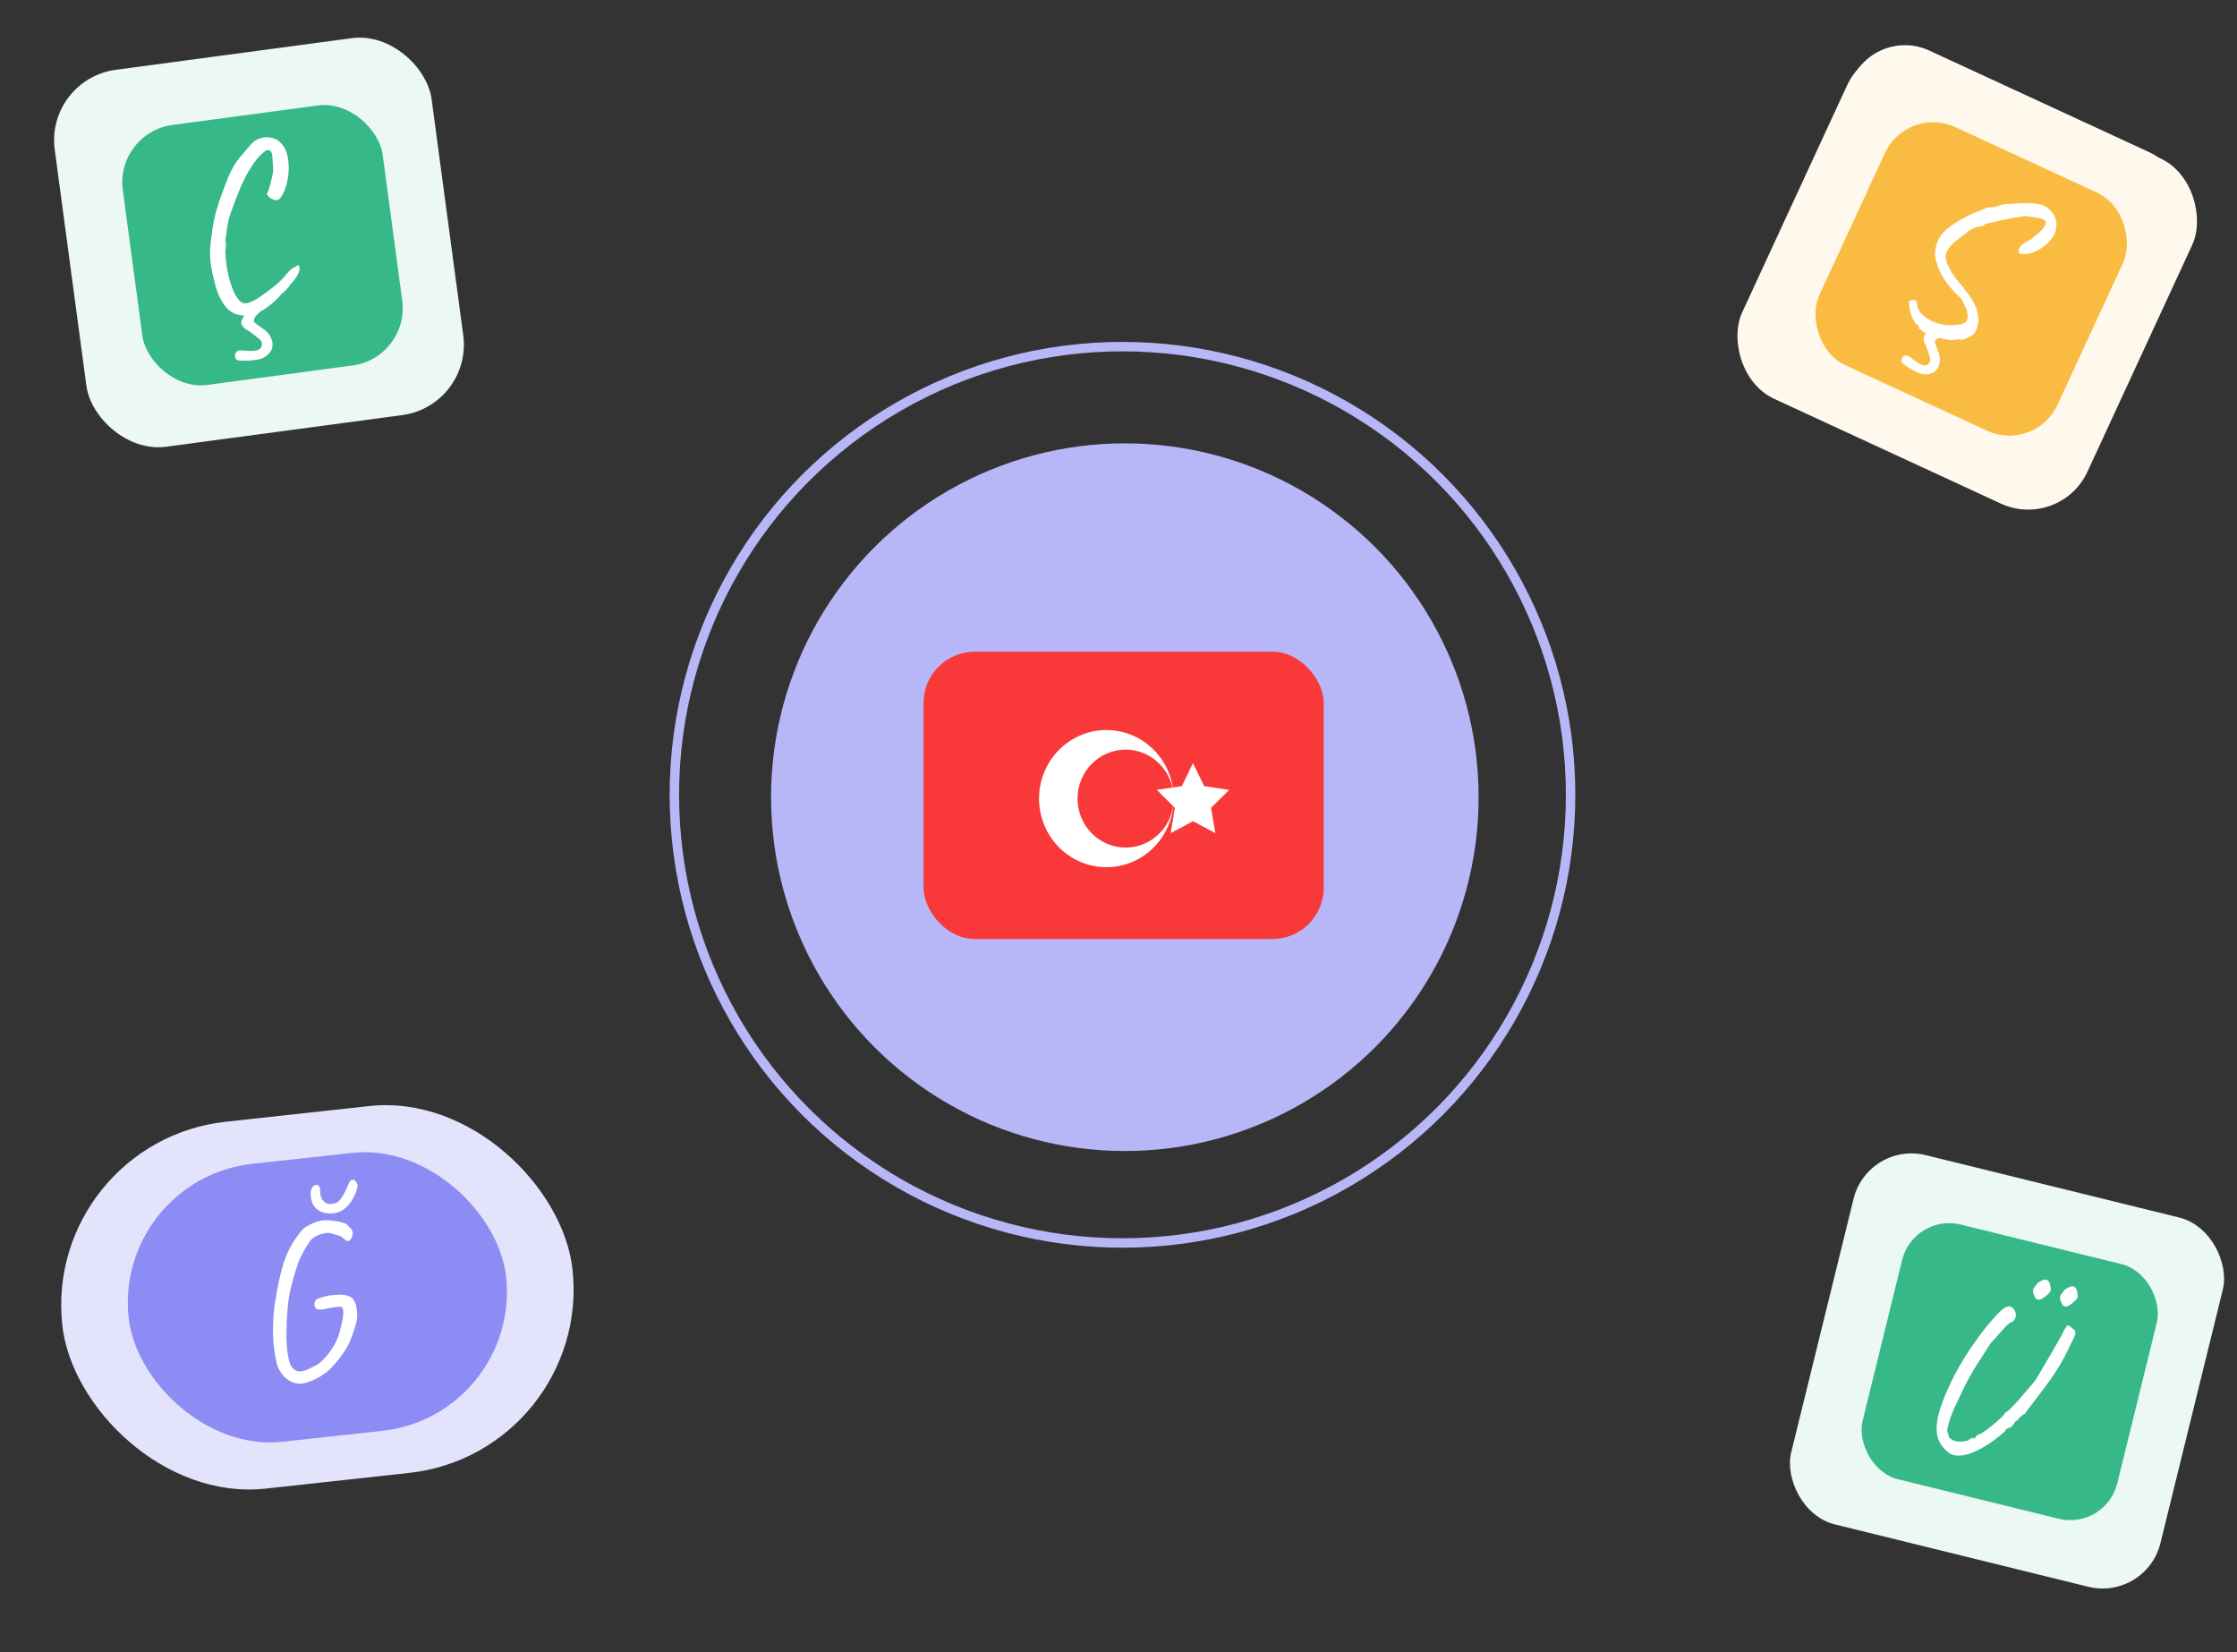
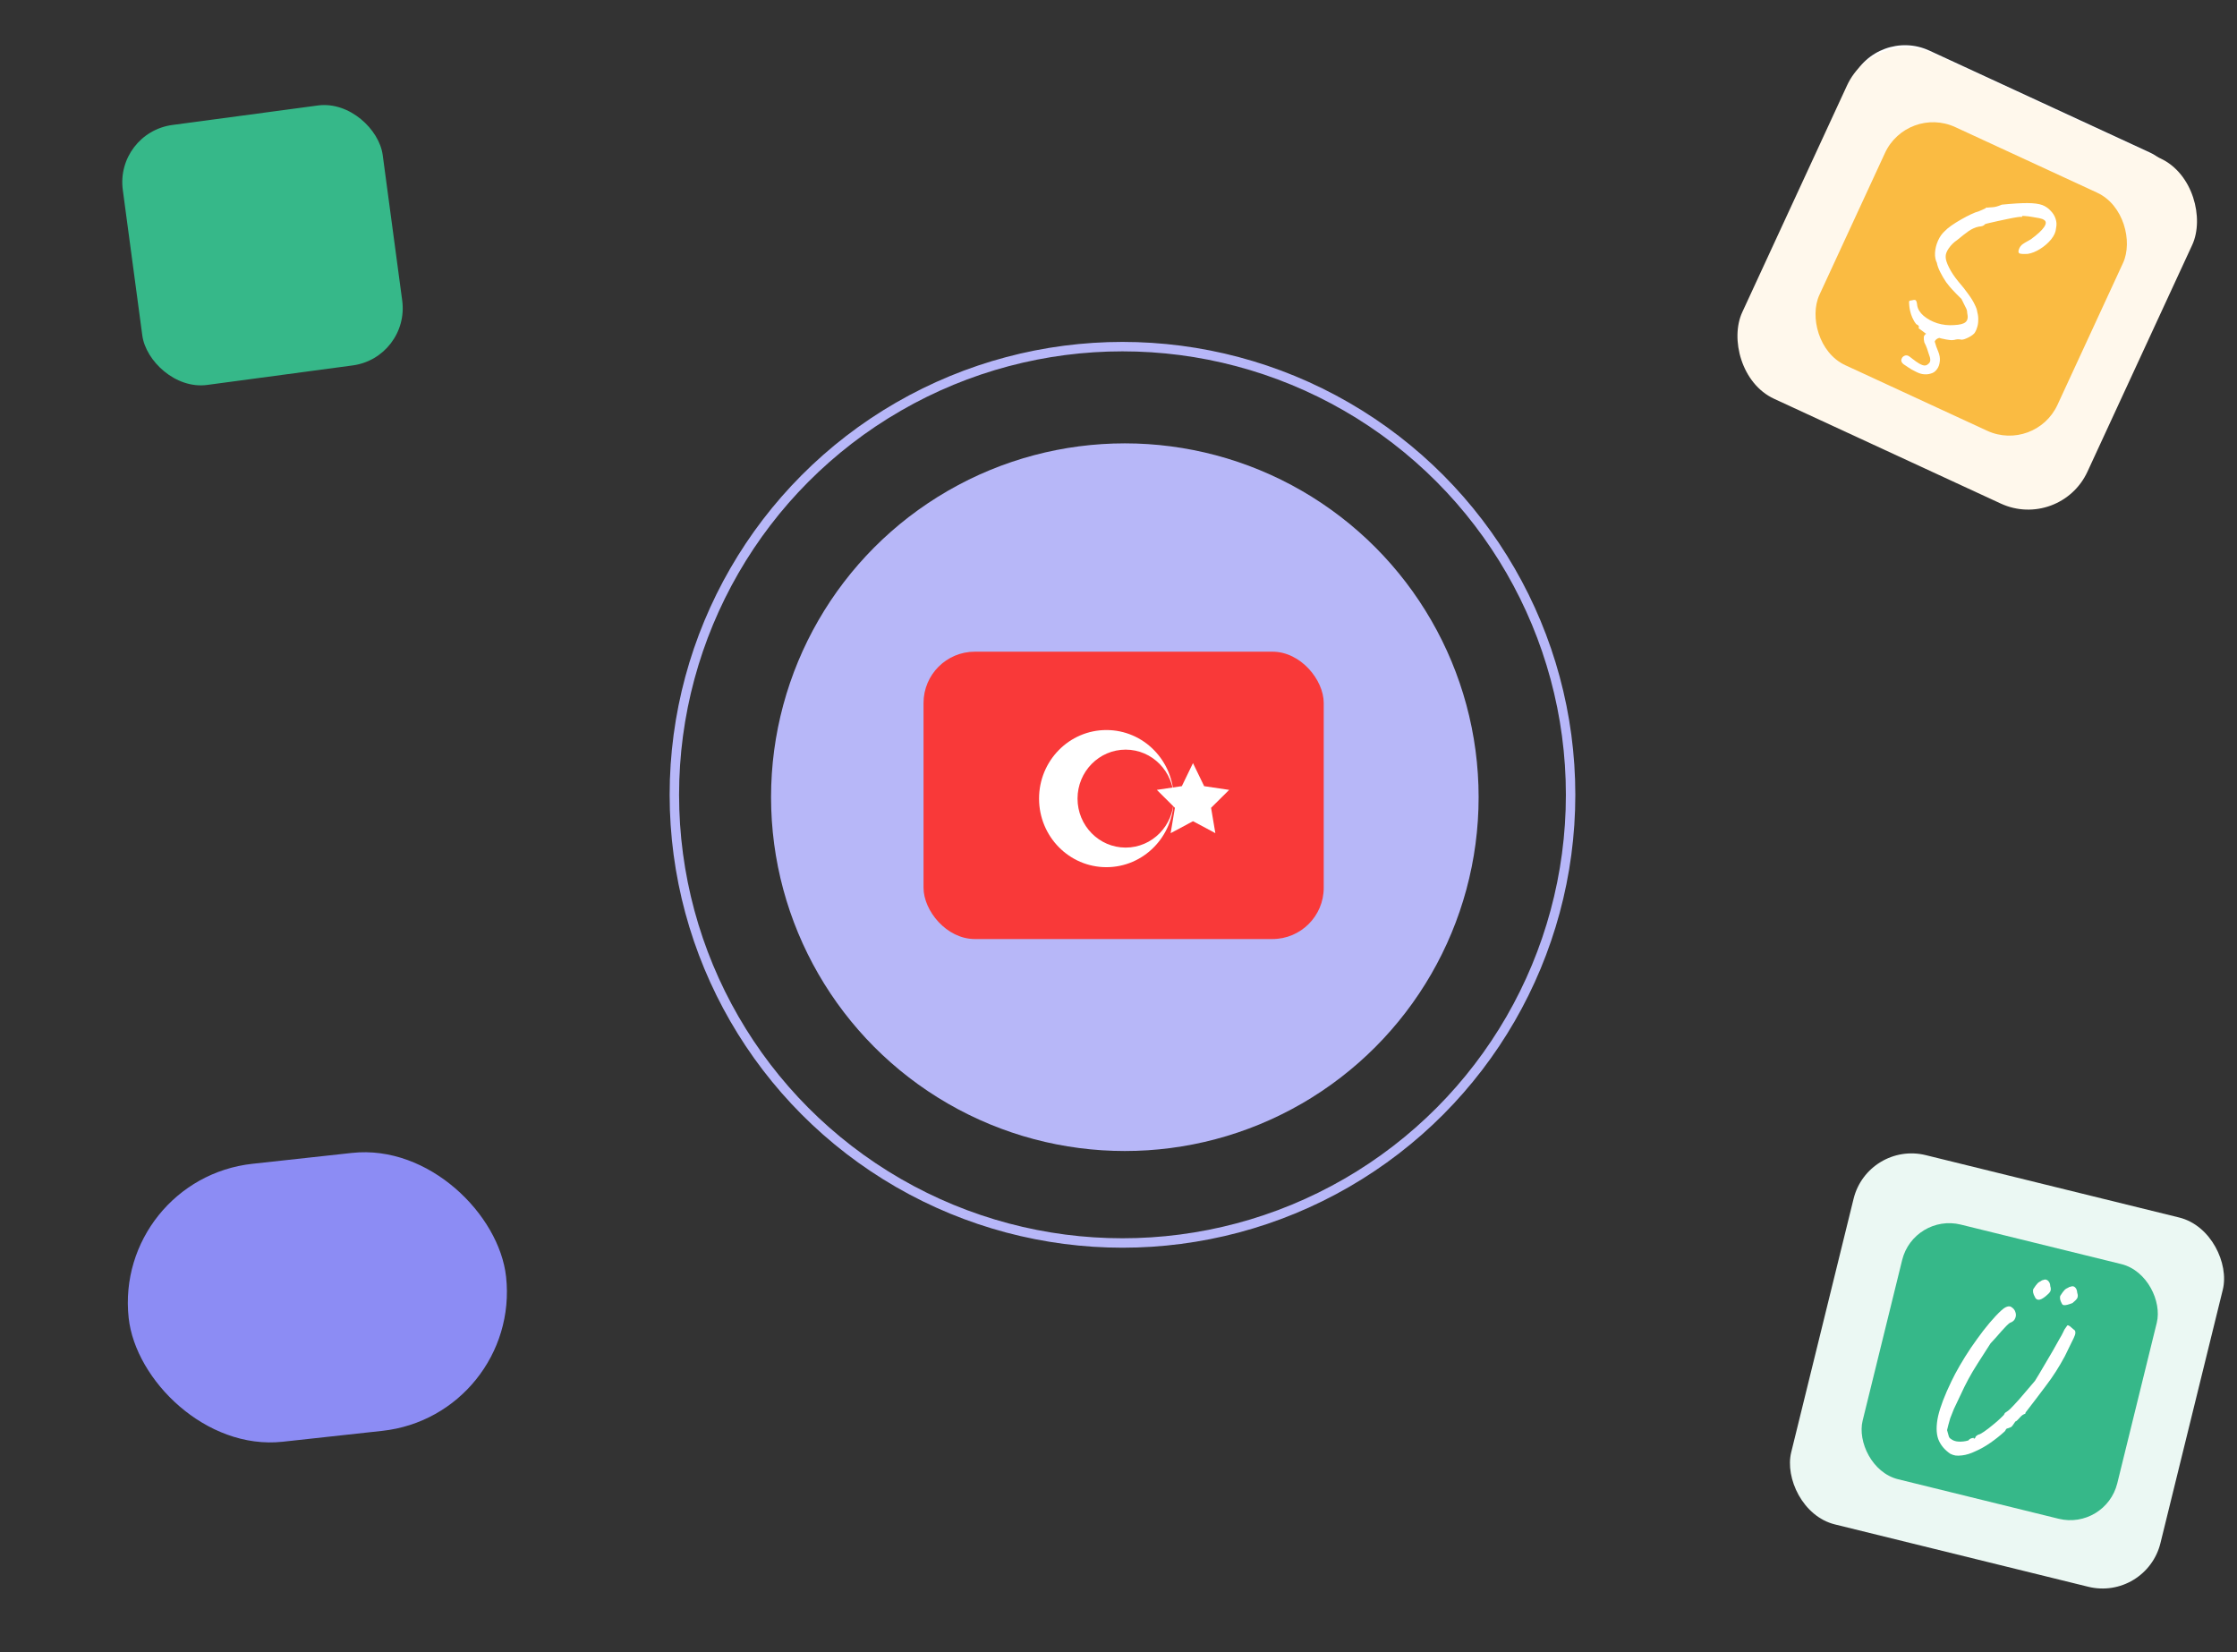
<svg xmlns="http://www.w3.org/2000/svg" width="436" height="322" viewBox="0 0 436 322" fill="none">
  <rect x="0" y="0" width="436" height="322" fill="#333333" stroke="none" />
  <rect x="364.047" y="222.336" width="74.111" height="74.111" rx="11.626" transform="rotate(13.824 364.047 222.336)" fill="#EBF8F3" />
  <rect x="372.992" y="236.391" width="51.111" height="51.111" rx="9.446" transform="rotate(13.824 372.992 236.391)" fill="#36B889" />
-   <path d="M380.124 283.315C378.988 282.543 378.201 281.584 377.764 280.437C377.361 279.27 377.354 277.783 377.744 275.976C378.168 274.148 379.029 271.895 380.327 269.216C380.753 268.312 381.294 267.292 381.95 266.157C382.606 265.021 383.324 263.872 384.102 262.709C384.914 261.526 385.727 260.4 386.539 259.332C387.386 258.243 388.182 257.301 388.927 256.505C389.828 255.545 390.475 254.97 390.869 254.779C391.296 254.568 391.639 254.523 391.897 254.644C392.38 254.908 392.683 255.257 392.806 255.692C392.963 256.106 392.947 256.52 392.758 256.935C392.603 257.329 392.257 257.618 391.721 257.803C391.334 258.082 390.779 258.637 390.054 259.467C389.363 260.276 388.665 261.055 387.961 261.804C387.027 263.246 386.204 264.528 385.494 265.65C384.79 266.745 384.171 267.788 383.637 268.781C383.102 269.774 382.582 270.828 382.075 271.942C381.547 273.023 381.125 273.914 380.807 274.614C380.517 275.321 380.284 275.912 380.108 276.388C379.967 276.843 379.852 277.248 379.765 277.601C379.677 277.954 379.586 278.321 379.492 278.702C379.622 279.109 379.721 279.465 379.79 279.771C379.858 280.076 379.995 280.283 380.199 280.391C380.607 280.723 381.11 280.905 381.707 280.938C382.332 280.977 382.971 280.905 383.622 280.72C383.825 280.482 384.049 280.335 384.293 280.28C384.538 280.225 384.66 280.198 384.66 280.198C384.681 280.347 384.725 280.402 384.793 280.361C384.894 280.299 384.972 280.218 385.026 280.116C385.026 280 385.077 279.912 385.179 279.85C385.287 279.762 385.409 279.677 385.545 279.595C385.782 279.567 386.162 279.373 386.684 279.012C387.24 278.63 387.81 278.195 388.393 277.704C389.003 277.221 389.518 276.771 389.938 276.356C390.386 275.948 390.623 275.689 390.65 275.581C390.683 275.445 390.768 275.336 390.904 275.254C391.039 275.172 391.195 275.067 391.371 274.937C391.541 274.835 391.921 274.467 392.51 273.835C393.133 273.181 393.814 272.412 394.552 271.528C395.318 270.65 396.009 269.841 396.625 269.099C396.781 268.82 397.048 268.382 397.427 267.783C397.813 267.158 398.236 266.44 398.696 265.631C399.183 264.829 399.656 264.023 400.116 263.214C400.583 262.377 400.996 261.643 401.354 261.011C401.747 260.358 402.01 259.875 402.146 259.562C402.287 259.223 402.44 258.957 402.602 258.767C402.772 258.549 402.883 258.389 402.937 258.287C403.087 258.267 403.246 258.321 403.416 258.449C403.587 258.578 403.753 258.72 403.917 258.876C404.107 259.039 404.274 259.181 404.417 259.303C404.526 259.561 404.526 259.849 404.419 260.169C404.311 260.488 404.091 260.967 403.76 261.606C403.462 262.225 403.023 263.126 402.441 264.309C401.319 266.396 400.117 268.276 398.837 269.95C397.585 271.63 396.237 273.402 394.795 275.266C394.795 275.266 394.792 275.279 394.785 275.307C394.785 275.307 394.768 275.375 394.734 275.51C394.361 275.62 394.032 275.841 393.748 276.175C393.551 276.386 393.375 276.573 393.219 276.736C393.097 276.879 392.958 276.974 392.802 277.022C392.66 277.247 392.525 277.444 392.396 277.614C392.267 277.784 392.203 277.869 392.203 277.869C392.142 277.998 392.017 278.097 391.827 278.165C391.637 278.234 391.447 278.302 391.257 278.37C391.107 278.391 390.999 278.48 390.931 278.636C390.864 278.792 390.776 278.915 390.667 279.003C389.847 279.752 388.949 280.467 387.973 281.148C386.996 281.829 386.023 282.382 385.053 282.805C384.103 283.262 383.228 283.536 382.426 283.626C381.89 283.695 381.455 283.702 381.123 283.649C380.817 283.602 380.484 283.491 380.124 283.315ZM401.838 253.991C401.695 253.754 401.589 253.482 401.52 253.177C401.486 252.851 401.495 252.637 401.55 252.535C401.638 252.413 401.797 252.178 402.027 251.831C402.291 251.464 402.538 251.222 402.769 251.106C402.864 251.072 402.979 251.014 403.115 250.932C403.257 250.823 403.386 250.769 403.501 250.768C403.888 250.605 404.197 250.638 404.429 250.868C404.687 251.105 404.831 251.458 404.859 251.927C405.009 252.368 405.007 252.728 404.851 253.007C404.702 253.258 404.394 253.571 403.926 253.946C403.377 254.416 402.933 254.637 402.593 254.611C402.254 254.584 402.002 254.378 401.838 253.991ZM396.579 252.689C396.436 252.451 396.33 252.18 396.261 251.874C396.227 251.548 396.236 251.335 396.29 251.233C396.378 251.11 396.538 250.875 396.768 250.529C397.032 250.161 397.279 249.92 397.51 249.804C397.605 249.77 397.706 249.708 397.815 249.62C397.957 249.511 398.086 249.456 398.202 249.456C398.459 249.347 398.68 249.329 398.864 249.403C399.074 249.485 399.241 249.627 399.364 249.83C399.514 250.04 399.592 250.305 399.6 250.624C399.75 251.065 399.747 251.425 399.592 251.704C399.443 251.956 399.135 252.269 398.667 252.643C398.091 253.106 397.633 253.325 397.293 253.298C396.954 253.272 396.716 253.069 396.579 252.689Z" fill="white" />
+   <path d="M380.124 283.315C378.988 282.543 378.201 281.584 377.764 280.437C377.361 279.27 377.354 277.783 377.744 275.976C378.168 274.148 379.029 271.895 380.327 269.216C380.753 268.312 381.294 267.292 381.95 266.157C382.606 265.021 383.324 263.872 384.102 262.709C384.914 261.526 385.727 260.4 386.539 259.332C387.386 258.243 388.182 257.301 388.927 256.505C389.828 255.545 390.475 254.97 390.869 254.779C391.296 254.568 391.639 254.523 391.897 254.644C392.38 254.908 392.683 255.257 392.806 255.692C392.963 256.106 392.947 256.52 392.758 256.935C392.603 257.329 392.257 257.618 391.721 257.803C391.334 258.082 390.779 258.637 390.054 259.467C389.363 260.276 388.665 261.055 387.961 261.804C387.027 263.246 386.204 264.528 385.494 265.65C384.79 266.745 384.171 267.788 383.637 268.781C383.102 269.774 382.582 270.828 382.075 271.942C381.547 273.023 381.125 273.914 380.807 274.614C380.517 275.321 380.284 275.912 380.108 276.388C379.967 276.843 379.852 277.248 379.765 277.601C379.677 277.954 379.586 278.321 379.492 278.702C379.622 279.109 379.721 279.465 379.79 279.771C379.858 280.076 379.995 280.283 380.199 280.391C380.607 280.723 381.11 280.905 381.707 280.938C382.332 280.977 382.971 280.905 383.622 280.72C383.825 280.482 384.049 280.335 384.293 280.28C384.538 280.225 384.66 280.198 384.66 280.198C384.681 280.347 384.725 280.402 384.793 280.361C384.894 280.299 384.972 280.218 385.026 280.116C385.026 280 385.077 279.912 385.179 279.85C385.287 279.762 385.409 279.677 385.545 279.595C385.782 279.567 386.162 279.373 386.684 279.012C387.24 278.63 387.81 278.195 388.393 277.704C389.003 277.221 389.518 276.771 389.938 276.356C390.386 275.948 390.623 275.689 390.65 275.581C390.683 275.445 390.768 275.336 390.904 275.254C391.039 275.172 391.195 275.067 391.371 274.937C391.541 274.835 391.921 274.467 392.51 273.835C393.133 273.181 393.814 272.412 394.552 271.528C395.318 270.65 396.009 269.841 396.625 269.099C396.781 268.82 397.048 268.382 397.427 267.783C397.813 267.158 398.236 266.44 398.696 265.631C399.183 264.829 399.656 264.023 400.116 263.214C400.583 262.377 400.996 261.643 401.354 261.011C401.747 260.358 402.01 259.875 402.146 259.562C402.287 259.223 402.44 258.957 402.602 258.767C402.772 258.549 402.883 258.389 402.937 258.287C403.087 258.267 403.246 258.321 403.416 258.449C403.587 258.578 403.753 258.72 403.917 258.876C404.107 259.039 404.274 259.181 404.417 259.303C404.526 259.561 404.526 259.849 404.419 260.169C404.311 260.488 404.091 260.967 403.76 261.606C403.462 262.225 403.023 263.126 402.441 264.309C401.319 266.396 400.117 268.276 398.837 269.95C397.585 271.63 396.237 273.402 394.795 275.266C394.795 275.266 394.792 275.279 394.785 275.307C394.785 275.307 394.768 275.375 394.734 275.51C394.361 275.62 394.032 275.841 393.748 276.175C393.551 276.386 393.375 276.573 393.219 276.736C393.097 276.879 392.958 276.974 392.802 277.022C392.66 277.247 392.525 277.444 392.396 277.614C392.267 277.784 392.203 277.869 392.203 277.869C392.142 277.998 392.017 278.097 391.827 278.165C391.637 278.234 391.447 278.302 391.257 278.37C391.107 278.391 390.999 278.48 390.931 278.636C390.864 278.792 390.776 278.915 390.667 279.003C389.847 279.752 388.949 280.467 387.973 281.148C386.996 281.829 386.023 282.382 385.053 282.805C384.103 283.262 383.228 283.536 382.426 283.626C381.89 283.695 381.455 283.702 381.123 283.649C380.817 283.602 380.484 283.491 380.124 283.315ZM401.838 253.991C401.695 253.754 401.589 253.482 401.52 253.177C401.486 252.851 401.495 252.637 401.55 252.535C401.638 252.413 401.797 252.178 402.027 251.831C402.291 251.464 402.538 251.222 402.769 251.106C402.864 251.072 402.979 251.014 403.115 250.932C403.257 250.823 403.386 250.769 403.501 250.768C403.888 250.605 404.197 250.638 404.429 250.868C404.687 251.105 404.831 251.458 404.859 251.927C405.009 252.368 405.007 252.728 404.851 253.007C404.702 253.258 404.394 253.571 403.926 253.946C402.254 254.584 402.002 254.378 401.838 253.991ZM396.579 252.689C396.436 252.451 396.33 252.18 396.261 251.874C396.227 251.548 396.236 251.335 396.29 251.233C396.378 251.11 396.538 250.875 396.768 250.529C397.032 250.161 397.279 249.92 397.51 249.804C397.605 249.77 397.706 249.708 397.815 249.62C397.957 249.511 398.086 249.456 398.202 249.456C398.459 249.347 398.68 249.329 398.864 249.403C399.074 249.485 399.241 249.627 399.364 249.83C399.514 250.04 399.592 250.305 399.6 250.624C399.75 251.065 399.747 251.425 399.592 251.704C399.443 251.956 399.135 252.269 398.667 252.643C398.091 253.106 397.633 253.325 397.293 253.298C396.954 253.272 396.716 253.069 396.579 252.689Z" fill="white" />
  <rect x="365.758" y="5.109" width="69.956" height="69.956" rx="11.319" transform="rotate(24.802 365.758 5.109)" fill="white" />
  <rect x="365.328" y="5.109" width="74.111" height="74.111" rx="12.719" transform="rotate(24.802 365.328 5.109)" fill="#FFF8EC" />
  <rect x="371.719" y="20.441" width="51.111" height="51.111" rx="10.334" transform="rotate(24.802 371.719 20.441)" fill="#FABB42" />
  <path d="M375.325 64.993C374.899 64.691 374.559 64.435 374.307 64.225C374.046 64.042 373.915 63.95 373.915 63.95C374.015 63.838 374.031 63.71 373.964 63.566C373.923 63.433 373.762 63.3 373.482 63.17C373.172 62.791 372.912 62.355 372.702 61.863C372.509 61.407 372.369 60.969 372.281 60.551C372.193 60.133 372.139 59.786 372.119 59.511C372.077 59.05 372.07 58.779 372.098 58.7C372.163 58.604 372.363 58.542 372.701 58.515C373.066 58.408 373.301 58.418 373.404 58.545C373.534 58.681 373.623 59.01 373.673 59.534C373.798 60.263 374.212 60.933 374.915 61.543C375.644 62.162 376.527 62.643 377.565 62.986C378.637 63.313 379.724 63.436 380.824 63.355C381.941 63.31 382.694 63.12 383.083 62.784C383.507 62.43 383.619 61.831 383.417 60.985C383.414 60.745 383.383 60.541 383.325 60.371C383.267 60.202 383.157 59.969 382.996 59.673C382.861 59.386 382.629 58.916 382.298 58.261C381.97 57.935 381.662 57.631 381.377 57.35C381.117 57.078 380.836 56.784 380.534 56.467C380.188 56.104 379.783 55.616 379.319 55.003C378.891 54.373 378.504 53.713 378.157 53.023C377.81 52.333 377.593 51.734 377.508 51.228C377.228 50.681 377.106 50.027 377.142 49.266C377.187 48.479 377.378 47.7 377.715 46.928C378.052 46.157 378.505 45.516 379.075 45.007C379.366 44.695 379.79 44.342 380.349 43.947C380.943 43.536 381.577 43.139 382.25 42.757C382.923 42.374 383.564 42.039 384.173 41.752C384.782 41.465 385.265 41.282 385.621 41.201C385.907 41.066 386.207 40.936 386.52 40.811C386.842 40.659 387.004 40.583 387.004 40.583C387.077 40.461 387.141 40.409 387.193 40.428C387.272 40.456 387.312 40.471 387.312 40.471C387.472 40.439 387.809 40.411 388.323 40.388C388.838 40.364 389.448 40.197 390.155 39.886C392.224 39.678 393.882 39.575 395.131 39.578C396.38 39.58 397.36 39.709 398.071 39.965C398.721 40.228 399.257 40.6 399.679 41.079C400.138 41.541 400.458 42.058 400.639 42.629C400.847 43.21 400.877 43.831 400.729 44.491C400.686 45.19 400.368 45.909 399.775 46.648C399.191 47.36 398.477 47.981 397.632 48.511C396.823 49.023 396.023 49.345 395.231 49.477C394.38 49.528 393.827 49.493 393.573 49.372C393.355 49.234 393.349 48.92 393.555 48.428C393.631 48.218 393.787 47.991 394.023 47.748C394.285 47.516 394.879 47.149 395.803 46.648C397.091 45.712 397.96 44.909 398.41 44.238C398.859 43.566 398.835 43.096 398.336 42.828C398.197 42.718 397.908 42.614 397.467 42.515C397.053 42.426 396.576 42.344 396.038 42.269C395.535 42.178 395.094 42.123 394.713 42.105C394.342 42.061 394.147 42.065 394.128 42.118C394.128 42.118 394.114 42.158 394.086 42.237C394.057 42.316 393.995 42.323 393.899 42.259C393.847 42.24 393.585 42.265 393.114 42.333C392.643 42.402 392.069 42.508 391.392 42.652C390.716 42.795 390.039 42.939 389.363 43.083C388.687 43.226 388.103 43.359 387.613 43.48C387.159 43.584 386.909 43.658 386.864 43.702C386.707 43.972 386.31 44.127 385.671 44.165C385.03 44.292 384.377 44.578 383.711 45.023C383.072 45.477 382.327 46.057 381.478 46.764C380.813 47.209 380.26 47.754 379.819 48.399C379.389 49.018 379.19 49.571 379.222 50.059C379.203 50.528 379.417 51.215 379.865 52.12C380.313 53.025 380.942 53.965 381.752 54.941C382.468 55.763 383.091 56.553 383.623 57.309C384.164 58.039 384.577 58.709 384.864 59.318C385.178 59.937 385.352 60.445 385.387 60.845C385.542 61.406 385.6 61.948 385.561 62.47C385.558 62.974 385.481 63.438 385.329 63.859C385.204 64.29 385.027 64.658 384.799 64.963C384.463 65.318 383.977 65.634 383.342 65.912C382.733 66.198 382.275 66.272 381.968 66.132C381.65 66.107 381.393 66.118 381.197 66.167C381.027 66.225 380.836 66.26 380.623 66.273C380.401 66.312 379.967 66.275 379.323 66.163C378.706 66.06 378.037 65.894 377.316 65.664C376.585 65.461 375.922 65.237 375.325 64.993ZM374.755 72.911C374.331 72.848 373.857 72.677 373.332 72.4C372.798 72.148 372.317 71.871 371.89 71.569C371.454 71.293 371.166 71.1 371.027 70.99C370.748 70.771 370.595 70.537 370.565 70.289C370.562 70.05 370.642 69.826 370.806 69.617C370.961 69.434 371.168 69.315 371.426 69.259C371.675 69.23 371.917 69.302 372.152 69.476C372.526 69.759 372.935 70.07 373.379 70.408C373.849 70.755 374.295 71.005 374.716 71.157C375.138 71.308 375.507 71.233 375.824 70.93C376.113 70.707 376.243 70.426 376.216 70.089C376.205 69.788 376.112 69.427 375.936 69.006C375.836 68.703 375.717 68.332 375.576 67.895C375.427 67.484 375.254 67.095 375.059 66.727C374.962 66.335 374.931 65.967 374.965 65.623C375.017 65.314 375.329 65.024 375.902 64.754C376.466 64.511 377.494 64.3 378.986 64.122L379.963 65.5C379.191 65.58 378.542 65.689 378.016 65.827C377.517 65.975 377.205 66.22 377.082 66.562C377.262 67.222 377.49 67.869 377.767 68.505C378.035 69.166 378.14 69.784 378.083 70.359C378.013 71.048 377.819 71.588 377.5 71.979C377.198 72.406 376.802 72.68 376.312 72.801C375.839 72.959 375.32 72.995 374.755 72.911Z" fill="white" />
-   <rect x="8.828" y="15.445" width="74.111" height="74.111" rx="13.849" transform="rotate(-7.635 8.828 15.445)" fill="#EBF8F3" />
  <rect x="22.438" y="25.852" width="51.111" height="51.111" rx="11.252" transform="rotate(-7.635 22.438 25.852)" fill="#36B889" />
-   <path d="M48.097 61.603C47.619 61.541 47.123 61.468 46.609 61.384C46.124 61.293 45.627 61.097 45.119 60.796C44.647 60.517 44.178 60.067 43.711 59.448C43.207 58.684 42.794 57.912 42.471 57.133C42.177 56.346 41.907 55.414 41.662 54.338C41.277 52.835 41.045 51.509 40.966 50.359C40.908 49.173 40.962 47.943 41.129 46.668C41.164 46.567 41.202 46.295 41.243 45.854C41.305 45.376 41.375 44.865 41.451 44.322C41.556 43.772 41.633 43.352 41.682 43.062C41.788 42.512 41.968 41.773 42.223 40.845C42.499 39.881 42.812 38.939 43.161 38.018C43.681 36.561 44.122 35.401 44.486 34.537C44.85 33.674 45.215 32.934 45.58 32.317C45.945 31.7 46.376 31.097 46.872 30.508C47.389 29.883 48.053 29.112 48.866 28.195C49.383 27.57 50.013 27.147 50.757 26.925C51.53 26.697 52.297 26.685 53.058 26.89C53.811 27.067 54.436 27.461 54.931 28.073C55.405 28.598 55.752 29.294 55.975 30.161C56.189 30.999 56.289 31.928 56.273 32.949C56.25 33.94 56.115 34.914 55.867 35.87C55.62 36.827 55.263 37.657 54.797 38.362C54.51 38.805 54.197 39.023 53.856 39.018C53.545 39.006 53.139 38.863 52.639 38.591C52.252 38.167 52.034 37.915 51.983 37.836C51.961 37.749 52.004 37.676 52.112 37.618C52.233 37.371 52.376 36.965 52.539 36.4C52.702 35.835 52.857 35.24 53.006 34.617C53.147 33.965 53.23 33.451 53.257 33.075C53.177 31.802 53.118 30.909 53.078 30.395C53.032 29.853 52.845 29.485 52.519 29.292C52.373 29.206 52.189 29.207 51.965 29.295C51.77 29.376 51.46 29.609 51.036 29.995C50.445 30.454 49.745 31.327 48.935 32.612C48.118 33.868 47.417 35.218 46.832 36.661C46.069 38.489 45.449 40.095 44.972 41.48C44.496 42.865 44.214 44.23 44.128 45.576C44.1 45.707 44.054 45.949 43.991 46.304C43.957 46.652 43.94 46.825 43.94 46.825C43.999 46.934 44.029 47.233 44.032 47.725C44.028 48.188 43.994 48.597 43.931 48.952C43.954 50.363 44.121 51.798 44.434 53.258C44.739 54.688 45.133 55.927 45.617 56.973C46.13 58.012 46.658 58.692 47.203 59.015C47.645 59.179 48.173 59.136 48.786 58.886C49.429 58.629 50.128 58.234 50.885 57.702C51.641 57.169 52.405 56.604 53.175 56.006C53.795 55.539 54.349 55.059 54.838 54.564C55.327 54.069 55.683 53.654 55.905 53.32C56.092 53.088 56.336 52.84 56.639 52.578C56.962 52.279 57.254 52.097 57.514 52.03C57.882 51.782 58.098 51.665 58.163 51.679C58.229 51.693 58.291 51.816 58.35 52.047C58.454 52.452 58.337 52.959 58.001 53.568C57.694 54.171 57.245 54.763 56.655 55.345C56.483 55.636 56.243 55.959 55.934 56.315C55.625 56.672 55.286 56.974 54.919 57.222C54.431 57.84 53.794 58.48 53.009 59.143C52.225 59.806 51.4 60.372 50.534 60.84C49.698 61.301 48.885 61.555 48.097 61.603ZM51.249 69.756C50.838 69.954 50.317 70.087 49.688 70.156C49.067 70.254 48.477 70.297 47.92 70.286C47.37 70.304 47.002 70.306 46.813 70.293C46.437 70.266 46.161 70.152 45.987 69.95C45.841 69.741 45.778 69.496 45.798 69.213C45.825 68.96 45.936 68.731 46.13 68.528C46.332 68.353 46.588 68.272 46.899 68.284C47.399 68.31 47.945 68.34 48.538 68.372C49.161 68.398 49.703 68.351 50.165 68.233C50.628 68.114 50.908 67.827 51.007 67.37C51.128 67.001 51.075 66.675 50.849 66.394C50.66 66.135 50.361 65.873 49.955 65.608C49.686 65.399 49.359 65.144 48.973 64.843C48.596 64.57 48.211 64.33 47.819 64.123C47.499 63.835 47.251 63.529 47.075 63.205C46.936 62.901 47.038 62.459 47.382 61.879C47.734 61.327 48.514 60.526 49.723 59.477L51.409 60.108C50.775 60.64 50.268 61.124 49.887 61.56C49.535 61.989 49.407 62.391 49.504 62.767C50.056 63.241 50.645 63.675 51.27 64.07C51.901 64.493 52.364 64.975 52.656 65.516C53.007 66.165 53.159 66.757 53.112 67.293C53.1 67.85 52.915 68.329 52.556 68.728C52.233 69.15 51.797 69.493 51.249 69.756Z" fill="white" />
-   <rect x="8.234" y="222.516" width="100.035" height="71.915" rx="35.957" transform="rotate(-6.239 8.234 222.516)" fill="#E3E3FC" />
  <path d="M59.3 269.724C58.381 269.846 57.522 269.729 56.72 269.372C55.948 269.008 55.129 268.639 54.264 268.264C53.667 267.866 53.167 267.419 52.764 266.921C52.355 266.394 51.969 265.68 51.607 264.779C51.379 264.247 51.239 263.545 51.187 262.673C51.135 261.801 51.156 260.915 51.25 260.014C51.338 259.084 51.447 258.332 51.576 257.759C51.764 256.87 52.028 255.905 52.368 254.864C52.731 253.788 53.091 252.773 53.449 251.82C53.83 250.831 54.128 250.042 54.345 249.451C54.509 249.205 54.577 249.085 54.547 249.091C54.541 249.062 54.538 249.047 54.538 249.047C54.509 248.901 54.583 248.506 54.759 247.863C54.958 247.184 55.128 246.588 55.269 246.073C55.614 245.517 55.787 245.088 55.787 244.783C55.787 244.479 55.697 244.254 55.516 244.108C55.434 244.002 55.495 243.777 55.7 243.432C55.905 243.087 56.233 242.672 56.684 242.187C57.134 241.701 57.658 241.201 58.255 240.687C58.847 239.991 59.461 239.564 60.099 239.407C60.76 239.214 61.181 239.267 61.362 239.566C61.38 239.653 61.547 239.651 61.862 239.557C62.202 239.429 62.582 239.277 63.004 239.101C63.448 238.891 63.84 238.722 64.18 238.593C64.291 238.389 64.601 238.19 65.11 237.997C65.643 237.769 66.266 237.539 66.98 237.305C67.366 237.258 67.734 237.2 68.085 237.13C68.46 237.025 68.761 236.935 68.989 236.859C69.247 236.777 69.376 236.736 69.376 236.736C69.569 236.637 69.809 236.619 70.095 236.684C70.411 236.742 70.739 237.012 71.078 237.492C71.387 237.977 71.393 238.387 71.094 238.72C70.825 239.048 70.105 239.404 68.935 239.789C68.081 240.081 67.341 240.335 66.715 240.552C66.083 240.738 65.427 240.96 64.749 241.217C64.064 241.445 63.233 241.778 62.256 242.216C61.554 242.508 60.989 242.803 60.562 243.101C60.129 243.37 59.775 243.73 59.499 244.18C59.218 244.601 58.925 245.192 58.621 245.952C58.445 246.139 58.258 246.572 58.058 247.251C57.859 247.929 57.66 248.608 57.461 249.286C56.869 250.59 56.35 251.728 55.905 252.699C55.483 253.634 55.346 254.164 55.492 254.287C55.492 254.287 55.661 254.298 56.001 254.322C56.34 254.346 56.568 254.346 56.685 254.322C56.949 254.118 57.279 253.945 57.677 253.805C58.104 253.659 58.444 253.531 58.695 253.42C60.416 252.59 61.762 251.942 62.733 251.474C63.734 251.001 64.486 250.653 64.989 250.431C65.515 250.174 65.922 250.002 66.209 249.914C66.554 249.511 66.937 249.374 67.359 249.502C67.809 249.626 68.195 249.883 68.516 250.275C68.727 250.568 68.782 250.846 68.683 251.109C68.612 251.366 68.293 251.673 67.726 252.03C67.187 252.381 66.365 252.833 65.259 253.389C64.153 253.944 62.702 254.674 60.905 255.58C59.39 256.369 58.07 256.921 56.947 257.236C55.823 257.551 55.233 257.41 55.175 256.814C54.946 256.737 54.742 256.93 54.56 257.392C54.402 257.819 54.273 258.393 54.173 259.112C54.073 259.832 54.011 260.589 53.987 261.385C53.992 262.174 54.033 262.912 54.109 263.596C54.208 264.245 54.348 264.719 54.529 265.018C54.897 265.644 55.312 266.124 55.774 266.458C56.23 266.762 56.985 266.962 58.038 267.056C58.629 266.968 59.208 266.899 59.775 266.846C60.343 266.794 60.949 266.551 61.592 266.119C63.26 265.482 64.559 264.904 65.489 264.384C66.42 263.864 66.947 263.531 67.07 263.384C67.28 263.221 67.415 263.133 67.473 263.121C67.555 263.075 67.669 263.037 67.816 263.008C67.757 263.171 67.789 263.18 67.912 263.034C68.058 262.853 68.249 262.587 68.483 262.236C68.746 261.879 69.115 261.517 69.589 261.148C70.063 260.78 70.491 260.482 70.871 260.254C71.281 260.02 71.515 259.974 71.573 260.114C71.807 260.372 71.859 260.787 71.73 261.36C71.595 261.904 71.282 262.544 70.79 263.281C70.293 263.989 69.616 264.717 68.762 265.465C67.375 266.593 65.806 267.499 64.057 268.183C62.313 268.895 60.727 269.409 59.3 269.724ZM66.528 274.625C65.907 274.566 65.349 274.358 64.852 274.001C64.355 273.644 63.972 273.173 63.703 272.587C63.47 272.026 63.429 271.441 63.581 270.832C63.769 270.095 64.115 269.312 64.618 268.481C65.128 267.68 65.701 266.897 66.34 266.131C66.978 265.365 67.578 264.713 68.14 264.175L69.719 265.229C69.151 265.737 68.486 266.448 67.725 267.36C66.999 268.295 66.437 269.138 66.039 269.886C65.729 270.465 65.529 270.991 65.441 271.465C65.383 271.933 65.488 272.308 65.757 272.589C65.879 272.747 66.16 272.782 66.599 272.694C67.248 272.443 67.778 272.125 68.188 271.739C68.597 271.353 69.133 270.912 69.794 270.415C70.134 270.134 70.415 270.017 70.637 270.064C70.859 270.111 71.008 270.249 71.084 270.477C71.195 270.729 71.204 271.001 71.11 271.293C71.046 271.58 70.852 271.831 70.531 272.047C70.419 272.1 70.206 272.249 69.89 272.495C69.574 272.74 69.214 272.994 68.81 273.257C68.412 273.55 68.008 273.813 67.599 274.046C67.195 274.309 66.838 274.502 66.528 274.625Z" fill="white" />
  <rect x="22.117" y="229.762" width="73.997" height="54.486" rx="27.243" transform="rotate(-6.239 22.117 229.762)" fill="#8C8CF4" />
-   <path d="M57.056 269.381C56.221 269.062 55.513 268.518 54.932 267.749C54.345 266.952 53.977 266.112 53.83 265.227C53.463 263.53 53.258 261.787 53.215 259.997C53.194 258.174 53.28 256.386 53.473 254.635C53.633 253.575 53.815 252.482 54.019 251.357C54.245 250.198 54.484 249.108 54.737 248.087C54.991 247.066 55.227 246.248 55.447 245.633C56.019 244.063 56.682 242.731 57.435 241.639C58.21 240.514 58.803 239.767 59.215 239.4C59.556 239.103 60.171 238.752 61.061 238.347C61.978 237.935 62.97 237.752 64.035 237.796C64.787 237.846 65.493 237.948 66.151 238.102C66.838 238.251 67.296 238.402 67.527 238.556C67.812 238.842 68.062 239.092 68.276 239.306C68.512 239.488 68.663 239.743 68.728 240.073C68.8 240.287 68.772 240.578 68.646 240.946C68.541 241.281 68.365 241.544 68.118 241.736C67.898 241.923 67.637 241.903 67.335 241.678C66.869 241.2 66.424 240.903 66.002 240.788C65.573 240.645 65.118 240.507 64.635 240.375C64.294 240.243 63.863 240.229 63.341 240.333C62.814 240.41 62.29 240.571 61.768 240.818C61.246 241.065 60.812 241.394 60.466 241.806C60.241 242.108 59.958 242.549 59.617 243.131C59.27 243.686 58.935 244.295 58.611 244.959C58.286 245.624 58.042 246.258 57.877 246.862C57.392 248.3 56.98 249.738 56.638 251.177C56.319 252.583 56.107 254.095 56.002 255.715C55.968 256.121 55.929 256.715 55.885 257.494C55.868 258.268 55.851 259.043 55.834 259.817C55.817 260.591 55.828 261.217 55.866 261.695C55.942 263.079 56.109 264.273 56.367 265.278C56.651 266.278 57.148 266.907 57.856 267.166C58.565 267.424 59.597 267.161 60.954 266.377C61.569 266.168 62.187 265.76 62.808 265.15C63.456 264.536 64.055 263.817 64.605 262.993C65.176 262.137 65.63 261.262 65.965 260.367C66.257 259.395 66.496 258.448 66.684 257.525C66.898 256.597 66.965 255.856 66.883 255.302C66.801 254.747 66.488 254.538 65.944 254.675C64.906 254.768 64.077 254.904 63.456 255.085C62.83 255.239 62.248 255.255 61.71 255.134C61.458 254.87 61.315 254.584 61.282 254.277C61.249 253.969 61.354 253.634 61.596 253.272C61.876 253.102 62.367 252.918 63.071 252.721C63.773 252.524 64.548 252.398 65.394 252.344C66.234 252.262 67 252.309 67.692 252.485C68.202 252.612 68.597 252.875 68.877 253.276C69.151 253.65 69.343 254.111 69.453 254.661C69.562 255.21 69.62 255.784 69.625 256.382C69.608 257.014 69.451 257.802 69.154 258.746C68.879 259.657 68.519 260.643 68.073 261.702C67.776 262.361 67.326 263.108 66.721 263.942C66.144 264.771 65.526 265.536 64.866 266.239C64.234 266.936 63.677 267.433 63.193 267.729C62.194 268.442 61.131 268.982 60.005 269.35C58.884 269.744 57.901 269.755 57.056 269.381ZM65.049 236.438C64.154 236.531 63.366 236.445 62.685 236.181C62.004 235.917 61.477 235.494 61.104 234.912C60.759 234.324 60.572 233.605 60.545 232.753C60.529 232.243 60.617 231.825 60.81 231.502C61.002 231.178 61.222 230.991 61.469 230.942C61.738 230.86 61.963 230.915 62.144 231.107C62.353 231.294 62.435 231.634 62.391 232.129C62.369 232.447 62.432 232.834 62.58 233.29C62.728 233.746 63.016 234.117 63.444 234.403C63.867 234.661 64.487 234.694 65.305 234.502C65.657 234.404 65.992 234.151 66.311 233.745C66.657 233.334 66.951 232.875 67.193 232.37C67.462 231.86 67.652 231.451 67.762 231.143C67.96 230.561 68.171 230.191 68.397 230.032C68.622 229.873 68.833 229.859 69.031 229.991C69.251 230.09 69.415 230.271 69.525 230.535C69.657 230.765 69.714 230.982 69.698 231.186C69.664 231.449 69.546 231.858 69.343 232.413C69.161 232.934 68.872 233.491 68.477 234.084C68.109 234.672 67.628 235.196 67.034 235.657C66.463 236.085 65.801 236.345 65.049 236.438Z" fill="white" />
  <circle cx="218.776" cy="154.893" r="87.341" stroke="#B7B7F8" stroke-width="1.839" />
  <circle cx="219.235" cy="155.356" r="68.954" fill="#B7B7F8" />
  <mask id="mask0_10078_98753" style="mask-type:alpha" maskUnits="userSpaceOnUse" x="150" y="86" width="139" height="139">
    <circle cx="219.235" cy="155.356" r="68.954" fill="#D9D9D9" />
  </mask>
  <g mask="url(#mask0_10078_98753)">
</g>
  <g clip-path="url(#clip0_10078_98753)">
    <rect x="180" y="127" width="78.75" height="57.273" rx="7.159" fill="#F93939" />
    <path fill-rule="evenodd" clip-rule="evenodd" d="M232.519 160.04L228.161 162.369L228.994 157.432L225.469 153.93L230.344 153.205L232.519 148.715L234.694 153.209L239.569 153.934L236.044 157.428L236.876 162.365" fill="white" />
    <path fill-rule="evenodd" clip-rule="evenodd" d="M215.641 168.997C222.889 168.997 228.766 163.014 228.766 155.633C228.766 148.253 222.889 142.27 215.641 142.27C208.392 142.27 202.516 148.253 202.516 155.633C202.516 163.014 208.392 168.997 215.641 168.997ZM219.391 165.179C224.566 165.179 228.766 160.902 228.766 155.633C228.766 150.364 224.566 146.088 219.391 146.088C214.216 146.088 210.016 150.364 210.016 155.633C210.016 160.902 214.216 165.179 219.391 165.179Z" fill="white" />
  </g>
  <defs>
    <clipPath id="clip0_10078_98753">
      <rect x="180" y="127" width="78" height="56" rx="10" fill="white" />
    </clipPath>
  </defs>
</svg>